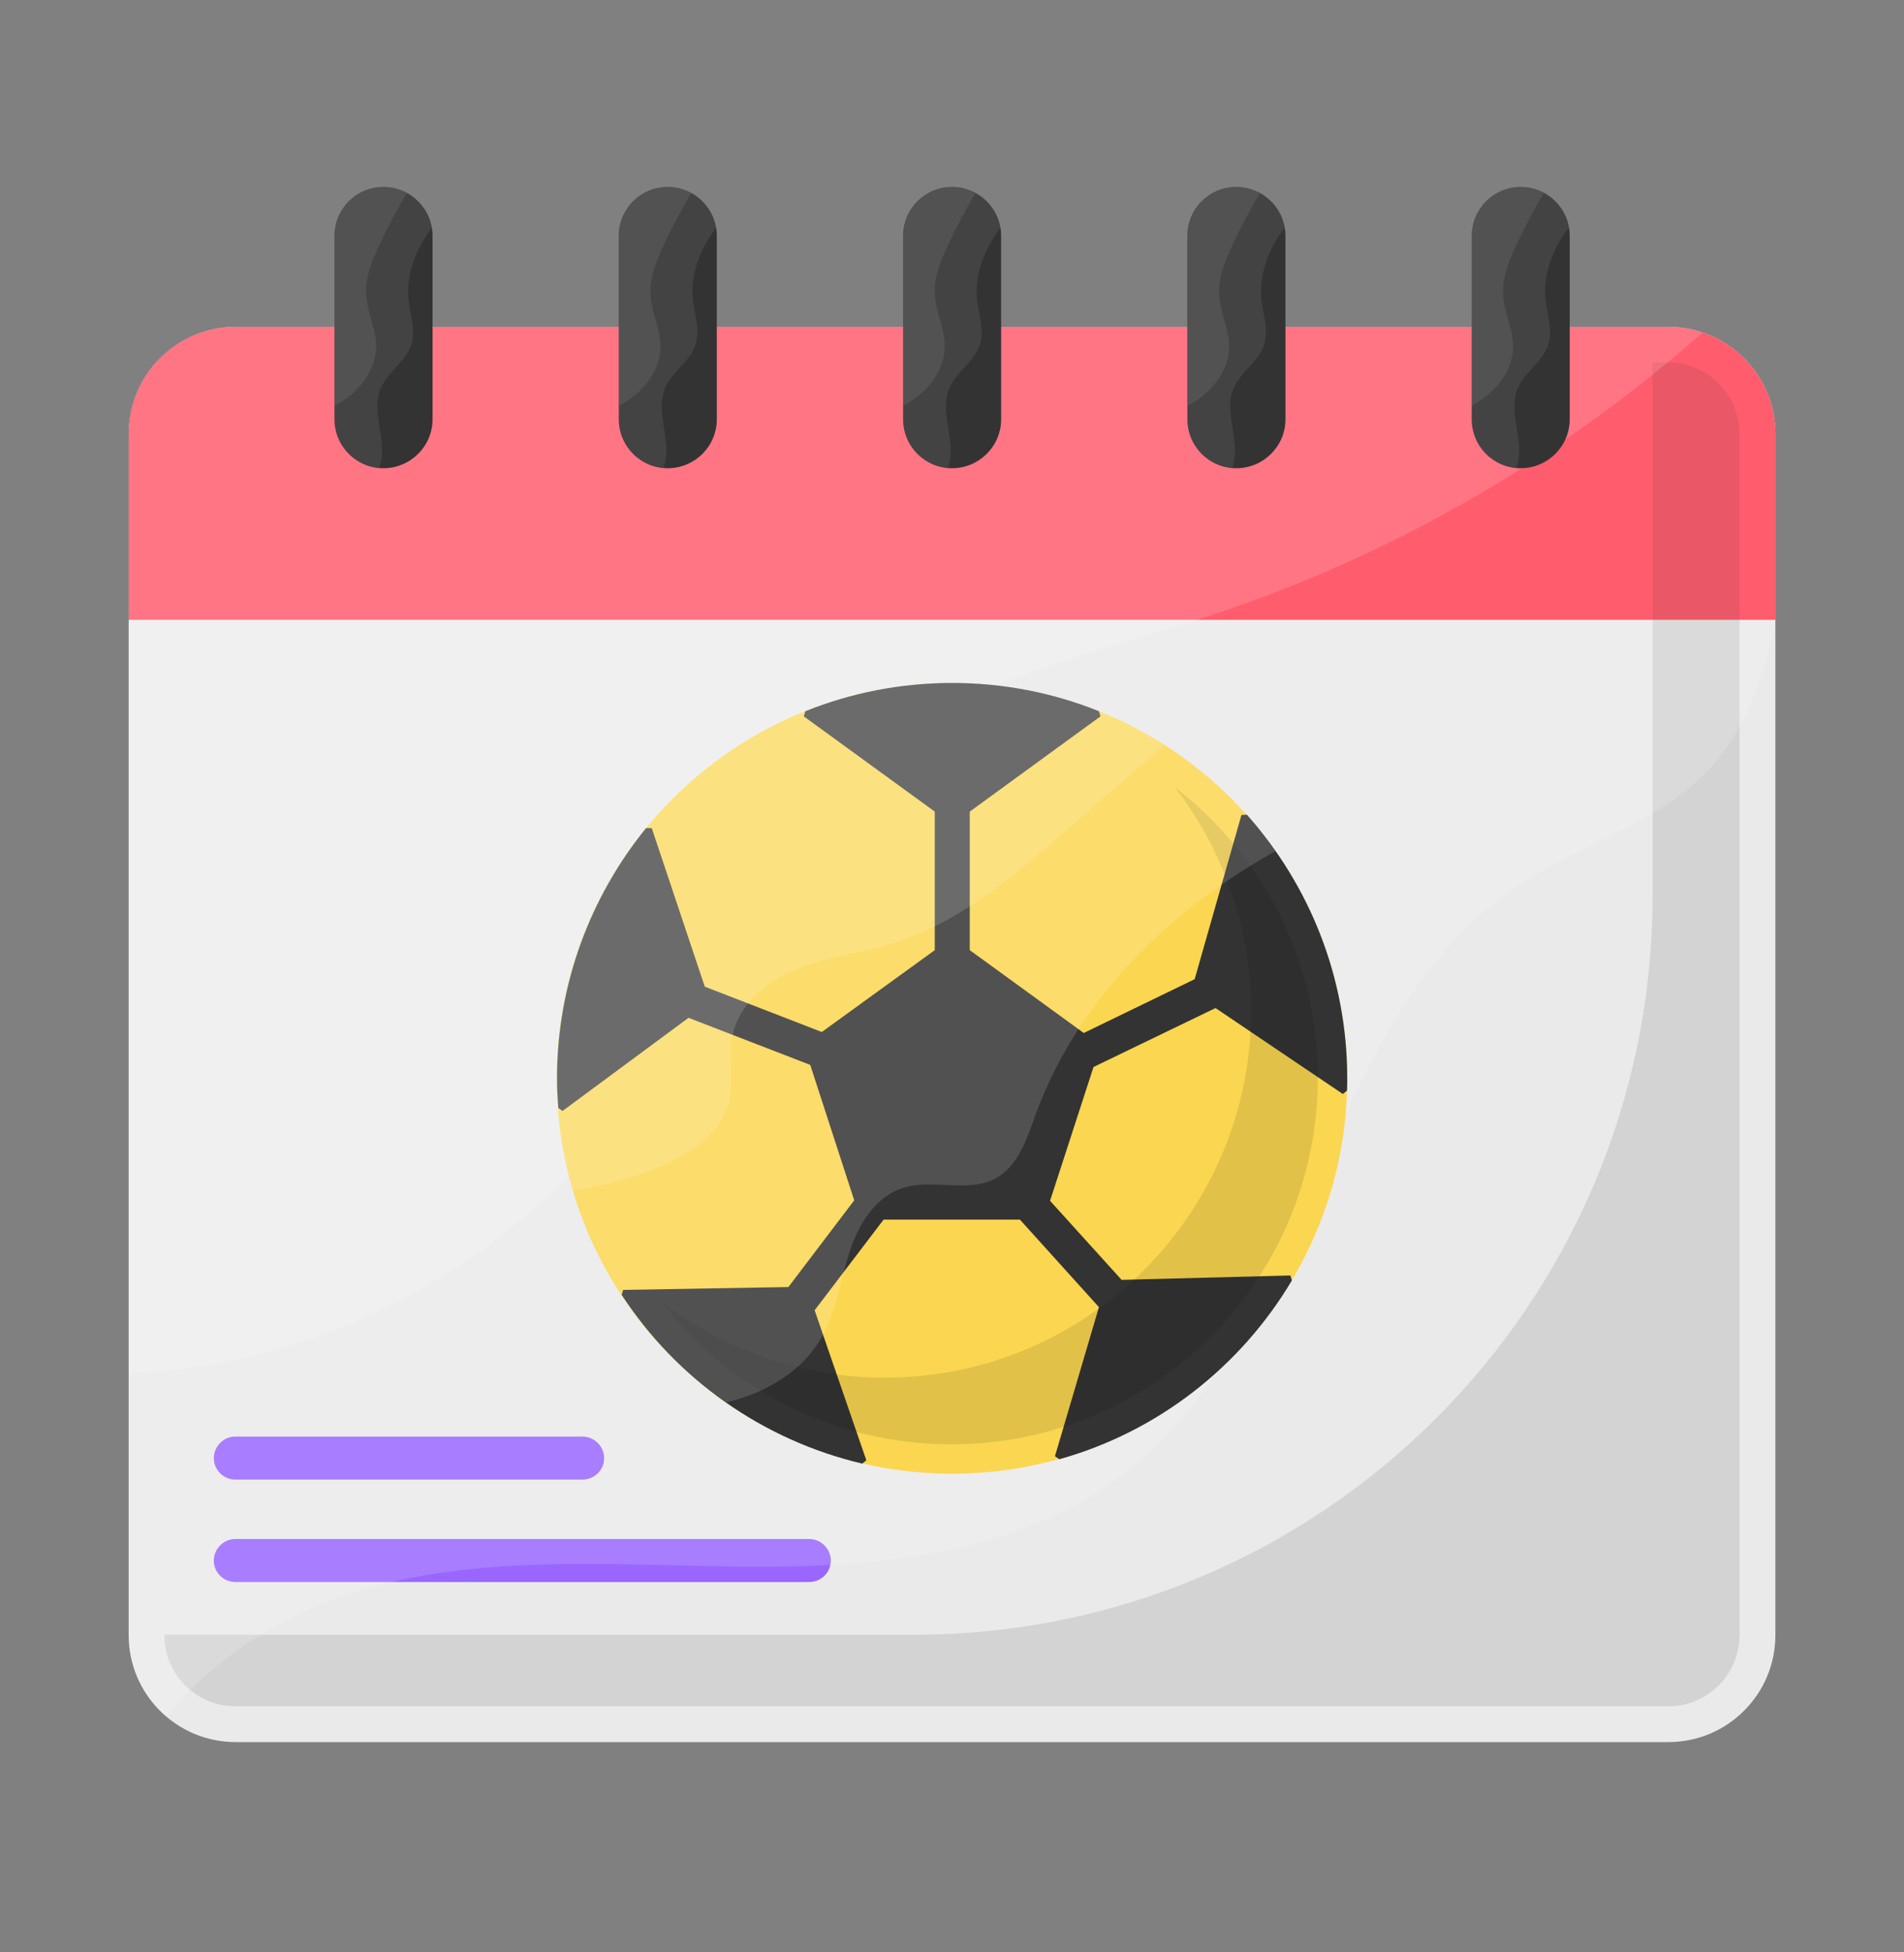
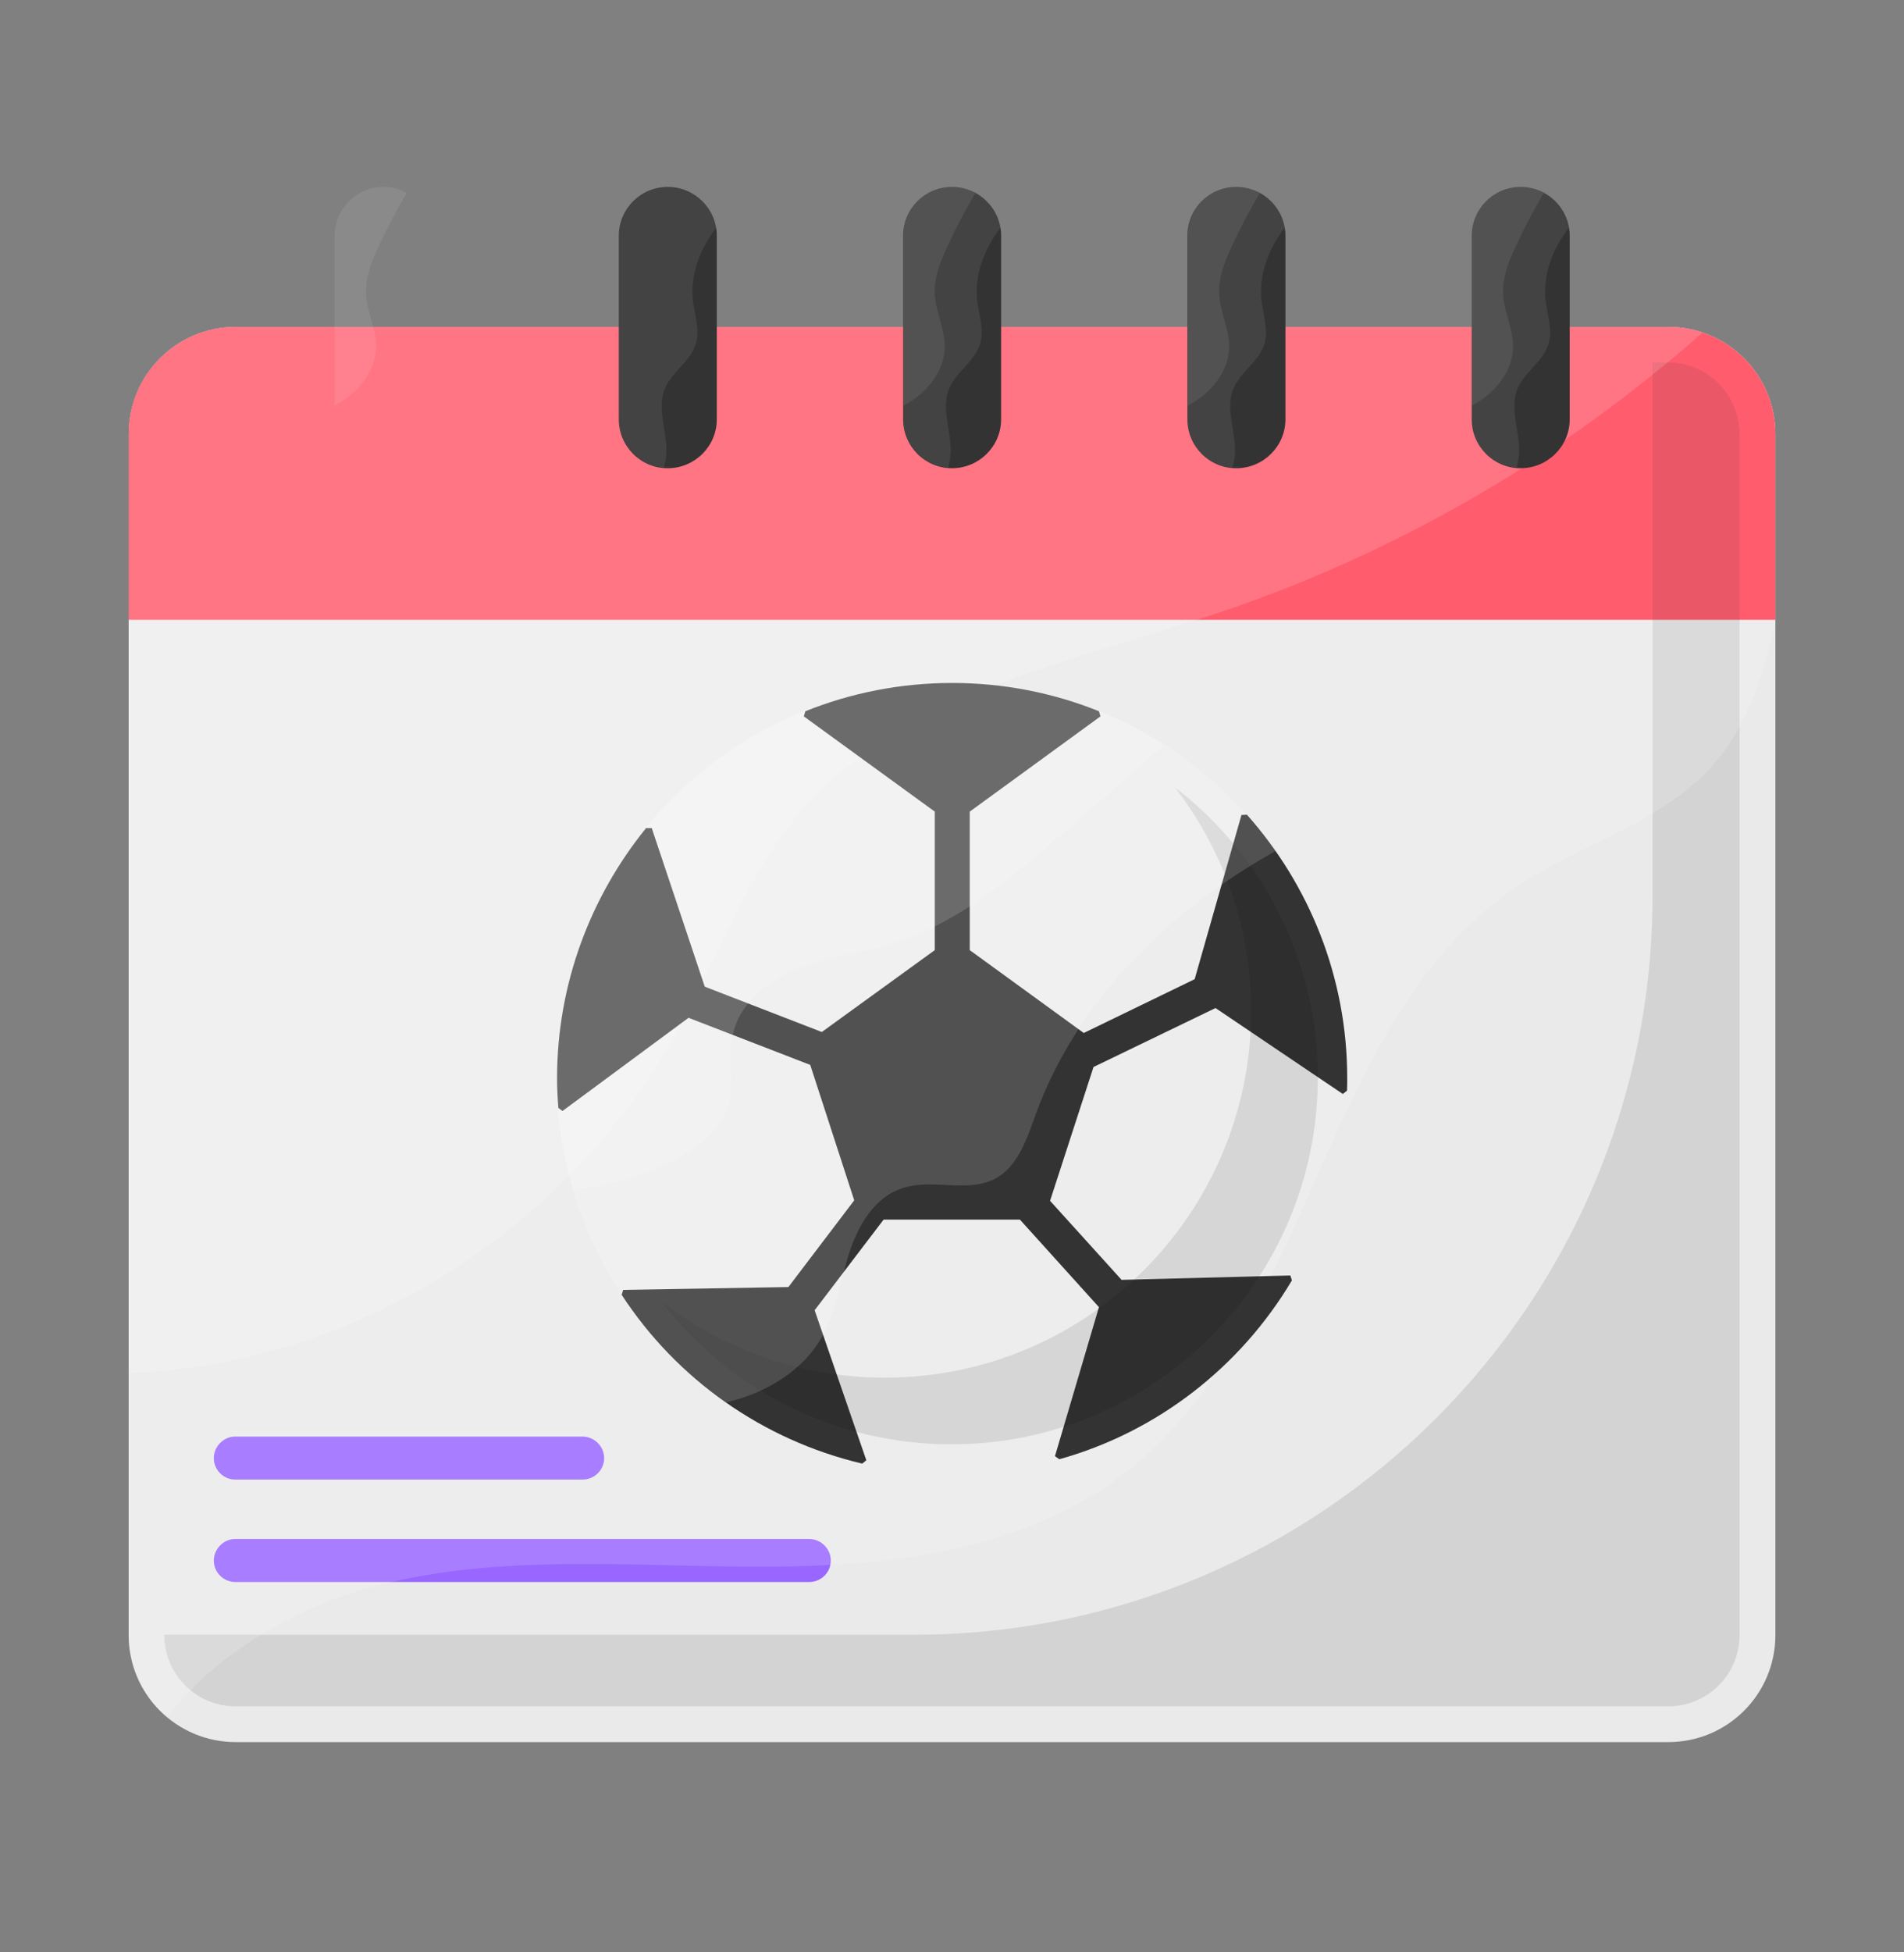
<svg xmlns="http://www.w3.org/2000/svg" width="40" height="41" viewBox="0 0 40 41" fill="none">
  <rect x="0" y="0" width="40" height="41" fill="#808080" stroke="none" />
  <path d="M37.298 9.114V34.336C37.298 35.579 36.292 36.584 35.049 36.584H4.952C3.709 36.584 2.703 35.579 2.703 34.336V9.114C2.703 7.871 3.709 6.865 4.952 6.865H35.049C36.292 6.865 37.298 7.871 37.298 9.114Z" fill="#EAEAEA" />
  <path d="M17.454 32.773C17.454 33.022 17.249 33.222 17 33.222H4.941C4.698 33.222 4.492 33.022 4.492 32.773C4.492 32.525 4.698 32.319 4.941 32.319H17C17.249 32.319 17.454 32.525 17.454 32.773Z" fill="#9966FF" />
  <path d="M12.692 30.622C12.692 30.871 12.487 31.071 12.238 31.071H4.941C4.698 31.071 4.492 30.871 4.492 30.622C4.492 30.373 4.698 30.168 4.941 30.168H12.233C12.487 30.168 12.692 30.373 12.692 30.622Z" fill="#9966FF" />
  <path d="M37.298 13.017V9.114C37.298 7.871 36.292 6.865 35.049 6.865H4.952C3.709 6.865 2.703 7.871 2.703 9.114V13.017H37.298Z" fill="#FF4155" />
  <path opacity="0.1" d="M35.048 7.611H34.718V18.806C34.718 27.379 27.767 34.33 19.194 34.33H3.453V34.336C3.453 35.163 4.123 35.833 4.95 35.833H35.048C35.875 35.833 36.545 35.163 36.545 34.336V9.114C36.545 8.287 35.875 7.611 35.048 7.611Z" fill="black" />
  <path opacity="0.15" d="M37.298 9.114V13.108C37.033 14.195 36.714 15.244 35.984 16.071C34.919 17.271 33.255 17.698 31.919 18.584C27.719 21.352 27.6 27.881 23.622 30.941C21.492 32.584 18.644 32.903 15.957 32.903C13.265 32.898 10.536 32.627 7.936 33.292C6.233 33.736 4.563 34.703 3.503 36.06C3.017 35.649 2.703 35.028 2.703 34.336V9.114C2.703 7.871 3.709 6.865 4.952 6.865H35.049C36.292 6.865 37.298 7.871 37.298 9.114Z" fill="white" />
  <path opacity="0.15" d="M35.768 6.984C32.806 9.6 29.32 11.627 25.574 12.876C22.439 13.925 18.904 14.579 16.774 17.103C15.644 18.454 15.055 20.168 14.201 21.709C12.574 24.628 9.86 26.919 6.72 28.049C5.428 28.514 4.071 28.779 2.709 28.838V9.114C2.709 7.871 3.714 6.865 4.958 6.865H35.055C35.304 6.865 35.541 6.903 35.768 6.984Z" fill="white" />
  <path d="M32.977 4.952V8.806C32.977 9.373 32.513 9.833 31.945 9.833C31.377 9.833 30.918 9.373 30.918 8.806V4.952C30.918 4.384 31.377 3.925 31.945 3.925C32.513 3.925 32.977 4.384 32.977 4.952Z" fill="#333333" />
  <path opacity="0.08" d="M32.471 6.314C32.509 6.622 32.622 6.93 32.53 7.227C32.417 7.595 32.022 7.811 31.876 8.173C31.725 8.563 31.898 8.99 31.914 9.411C31.919 9.552 31.898 9.687 31.86 9.822C31.33 9.784 30.914 9.341 30.914 8.8V4.952C30.914 4.384 31.373 3.925 31.941 3.925C32.449 3.925 32.876 4.292 32.963 4.779C32.617 5.222 32.411 5.768 32.471 6.314Z" fill="white" />
  <path opacity="0.08" d="M31.853 5.152C31.702 5.476 31.561 5.817 31.577 6.173C31.594 6.546 31.788 6.903 31.788 7.282C31.783 7.811 31.388 8.276 30.918 8.519V4.952C30.918 4.384 31.377 3.925 31.945 3.925C32.123 3.925 32.291 3.968 32.431 4.054C32.221 4.411 32.026 4.779 31.853 5.152Z" fill="white" />
  <path d="M27.005 4.952V8.806C27.005 9.373 26.54 9.833 25.972 9.833C25.405 9.833 24.945 9.373 24.945 8.806V4.952C24.945 4.384 25.405 3.925 25.972 3.925C26.54 3.925 27.005 4.384 27.005 4.952Z" fill="#333333" />
  <path d="M21.032 4.952V8.806C21.032 9.373 20.567 9.833 20 9.833C19.432 9.833 18.973 9.373 18.973 8.806V4.952C18.973 4.384 19.432 3.925 20 3.925C20.567 3.925 21.032 4.384 21.032 4.952Z" fill="#333333" />
  <path d="M15.059 4.952V8.806C15.059 9.373 14.595 9.833 14.027 9.833C13.46 9.833 13 9.373 13 8.806V4.952C13 4.384 13.46 3.925 14.027 3.925C14.595 3.925 15.059 4.384 15.059 4.952Z" fill="#333333" />
-   <path d="M9.087 4.952V8.806C9.087 9.373 8.622 9.833 8.054 9.833C7.487 9.833 7.027 9.373 7.027 8.806V4.952C7.027 4.384 7.487 3.925 8.054 3.925C8.622 3.925 9.087 4.384 9.087 4.952Z" fill="#333333" />
  <path opacity="0.08" d="M26.502 6.314C26.54 6.622 26.653 6.93 26.561 7.227C26.448 7.595 26.053 7.811 25.907 8.173C25.756 8.563 25.929 8.99 25.945 9.411C25.951 9.552 25.929 9.687 25.891 9.822C25.361 9.784 24.945 9.341 24.945 8.8V4.952C24.945 4.384 25.405 3.925 25.972 3.925C26.48 3.925 26.907 4.292 26.994 4.779C26.648 5.222 26.443 5.768 26.502 6.314Z" fill="white" />
  <path opacity="0.08" d="M25.888 5.152C25.737 5.476 25.596 5.817 25.613 6.173C25.629 6.546 25.823 6.903 25.823 7.282C25.818 7.811 25.423 8.276 24.953 8.519V4.952C24.953 4.384 25.413 3.925 25.98 3.925C26.159 3.925 26.326 3.968 26.467 4.054C26.256 4.411 26.061 4.779 25.888 5.152Z" fill="white" />
  <path opacity="0.08" d="M20.529 6.314C20.567 6.622 20.681 6.93 20.589 7.227C20.475 7.595 20.081 7.811 19.935 8.173C19.784 8.563 19.956 8.99 19.973 9.411C19.978 9.552 19.956 9.687 19.919 9.822C19.389 9.784 18.973 9.341 18.973 8.8V4.952C18.973 4.384 19.432 3.925 20 3.925C20.508 3.925 20.935 4.292 21.021 4.779C20.681 5.222 20.47 5.768 20.529 6.314Z" fill="white" />
  <path opacity="0.08" d="M19.914 5.152C19.762 5.476 19.622 5.817 19.638 6.173C19.654 6.546 19.849 6.903 19.849 7.282C19.843 7.811 19.449 8.276 18.979 8.519V4.952C18.979 4.384 19.438 3.925 20.006 3.925C20.184 3.925 20.352 3.968 20.492 4.054C20.281 4.411 20.087 4.779 19.914 5.152Z" fill="white" />
  <path opacity="0.08" d="M14.557 6.314C14.595 6.622 14.708 6.93 14.616 7.227C14.503 7.595 14.108 7.811 13.962 8.173C13.811 8.563 13.984 8.99 14 9.411C14.005 9.552 13.984 9.687 13.946 9.822C13.416 9.784 13 9.341 13 8.8V4.952C13 4.384 13.46 3.925 14.027 3.925C14.535 3.925 14.962 4.292 15.049 4.779C14.708 5.222 14.497 5.768 14.557 6.314Z" fill="white" />
-   <path opacity="0.08" d="M13.941 5.152C13.79 5.476 13.649 5.817 13.665 6.173C13.681 6.546 13.876 6.903 13.876 7.282C13.871 7.811 13.476 8.276 13.006 8.519V4.952C13.006 4.384 13.465 3.925 14.033 3.925C14.211 3.925 14.379 3.968 14.519 4.054C14.309 4.411 14.114 4.779 13.941 5.152Z" fill="white" />
-   <path opacity="0.08" d="M8.584 6.314C8.622 6.622 8.735 6.93 8.644 7.227C8.53 7.595 8.135 7.811 7.99 8.173C7.838 8.563 8.011 8.99 8.027 9.411C8.033 9.552 8.011 9.687 7.973 9.822C7.444 9.784 7.027 9.341 7.027 8.8V4.952C7.027 4.384 7.487 3.925 8.054 3.925C8.562 3.925 8.99 4.292 9.076 4.779C8.735 5.222 8.525 5.768 8.584 6.314Z" fill="white" />
  <path opacity="0.08" d="M7.966 5.152C7.815 5.476 7.674 5.817 7.691 6.173C7.707 6.546 7.902 6.903 7.902 7.282C7.896 7.811 7.502 8.276 7.031 8.519V4.952C7.031 4.384 7.491 3.925 8.058 3.925C8.237 3.925 8.404 3.968 8.545 4.054C8.334 4.411 8.139 4.779 7.966 5.152Z" fill="white" />
-   <path d="M20 30.947C24.585 30.947 28.303 27.23 28.303 22.644C28.303 18.059 24.585 14.342 20 14.342C15.415 14.342 11.697 18.059 11.697 22.644C11.697 27.23 15.415 30.947 20 30.947Z" fill="#FBD650" />
  <path d="M28.303 22.644C28.303 22.731 28.303 22.823 28.298 22.904L28.211 22.974L25.536 21.169L22.973 22.407L22.06 25.217L23.563 26.877L27.108 26.785L27.141 26.888C26.065 28.698 24.325 30.066 22.255 30.644L22.163 30.58L23.087 27.45L21.427 25.612H18.563L17.114 27.515L18.2 30.666L18.114 30.736C16.011 30.239 14.211 28.953 13.06 27.19L13.092 27.088L16.563 27.028L17.946 25.207L17.022 22.363L14.465 21.374L11.817 23.331L11.73 23.266C11.714 23.061 11.703 22.855 11.703 22.644C11.703 20.655 12.411 18.823 13.573 17.39H13.692L14.806 20.72L17.265 21.672L19.638 19.953V17.044L16.887 15.044L16.919 14.936C17.871 14.553 18.914 14.342 20.006 14.342C21.092 14.342 22.136 14.553 23.087 14.936L23.119 15.044L20.373 17.044V19.953L22.768 21.693L25.098 20.563L26.081 17.115L26.195 17.109C27.503 18.58 28.303 20.52 28.303 22.644Z" fill="#333333" />
  <path opacity="0.1" d="M27.685 22.628C27.685 26.882 24.237 30.331 19.988 30.331C17.501 30.331 15.291 29.152 13.891 27.331C15.188 28.331 16.82 28.931 18.588 28.931C22.837 28.931 26.285 25.482 26.285 21.228C26.285 19.46 25.685 17.833 24.685 16.536C26.507 17.936 27.685 20.147 27.685 22.628Z" fill="black" />
  <path opacity="0.15" d="M26.8 17.871C24.557 19.12 22.638 21.001 21.762 23.39C21.578 23.904 21.389 24.493 20.908 24.752C20.324 25.06 19.584 24.741 18.957 24.952C18.378 25.136 18.032 25.725 17.843 26.303C17.659 26.882 17.578 27.503 17.287 28.039C16.881 28.785 16.097 29.255 15.254 29.45C13.108 27.947 11.697 25.46 11.697 22.633C11.697 18.049 15.416 14.325 20.005 14.325C22.811 14.336 25.292 15.736 26.8 17.871Z" fill="white" />
  <path opacity="0.15" d="M24.459 15.644C23.778 16.239 23.103 16.828 22.422 17.417C21.314 18.385 20.157 19.379 18.751 19.812C18.097 20.012 17.411 20.087 16.778 20.336C16.146 20.579 15.54 21.055 15.395 21.725C15.292 22.195 15.432 22.698 15.313 23.163C15.151 23.768 14.573 24.174 14 24.439C13.384 24.725 12.713 24.909 12.038 24.99C11.816 24.25 11.697 23.46 11.697 22.644C11.697 18.06 15.416 14.336 20.005 14.336C21.643 14.336 23.168 14.812 24.459 15.644Z" fill="white" />
</svg>